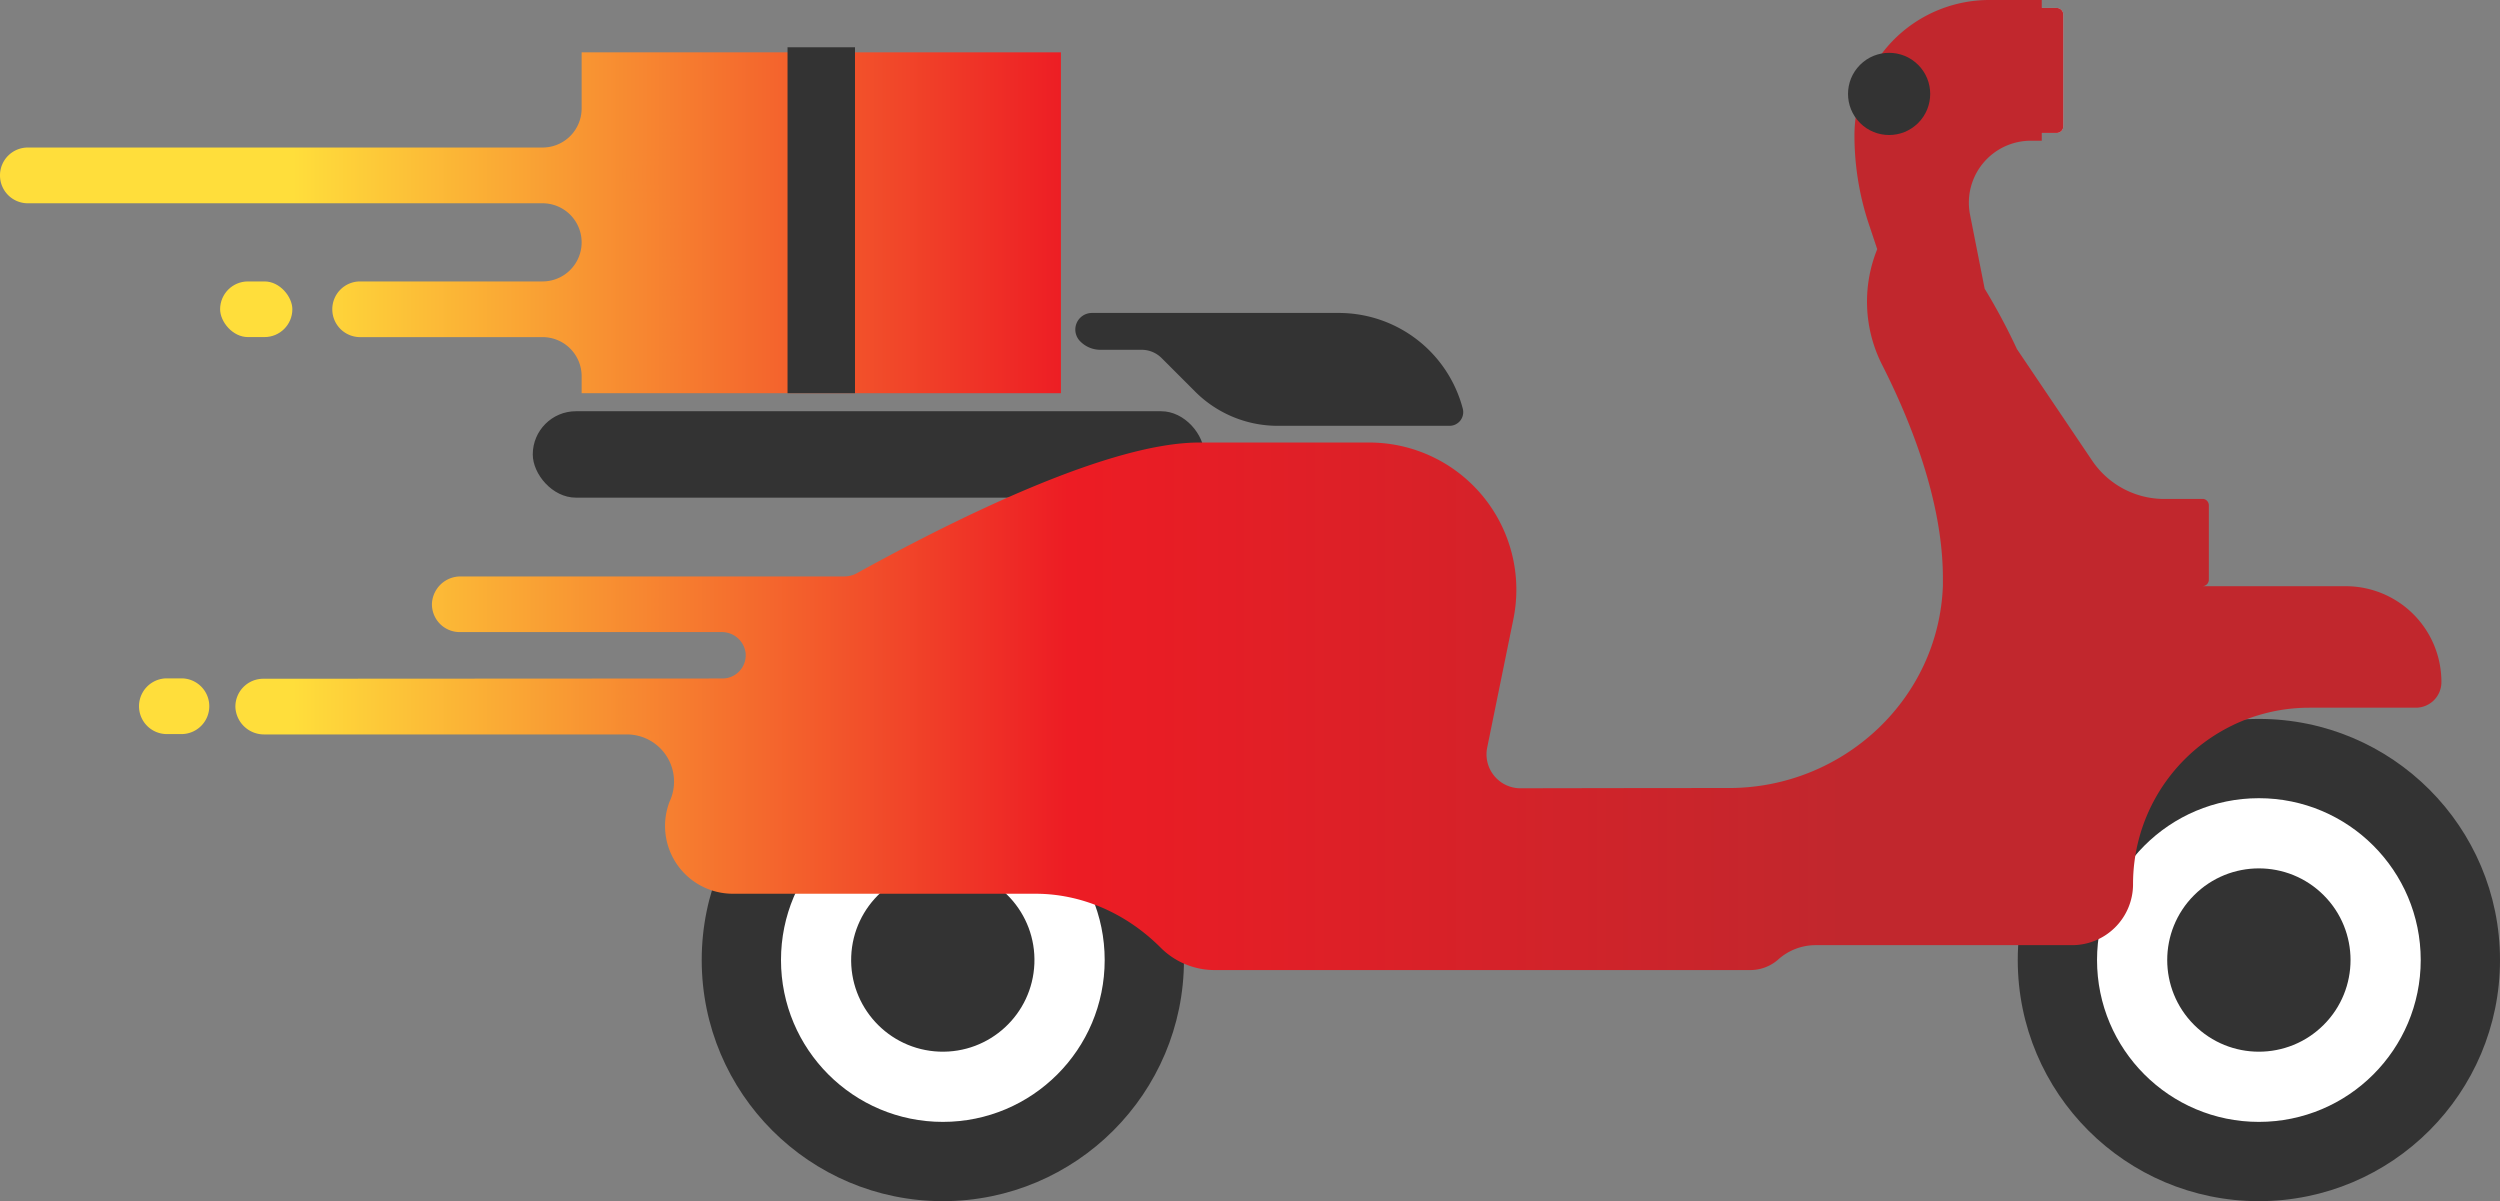
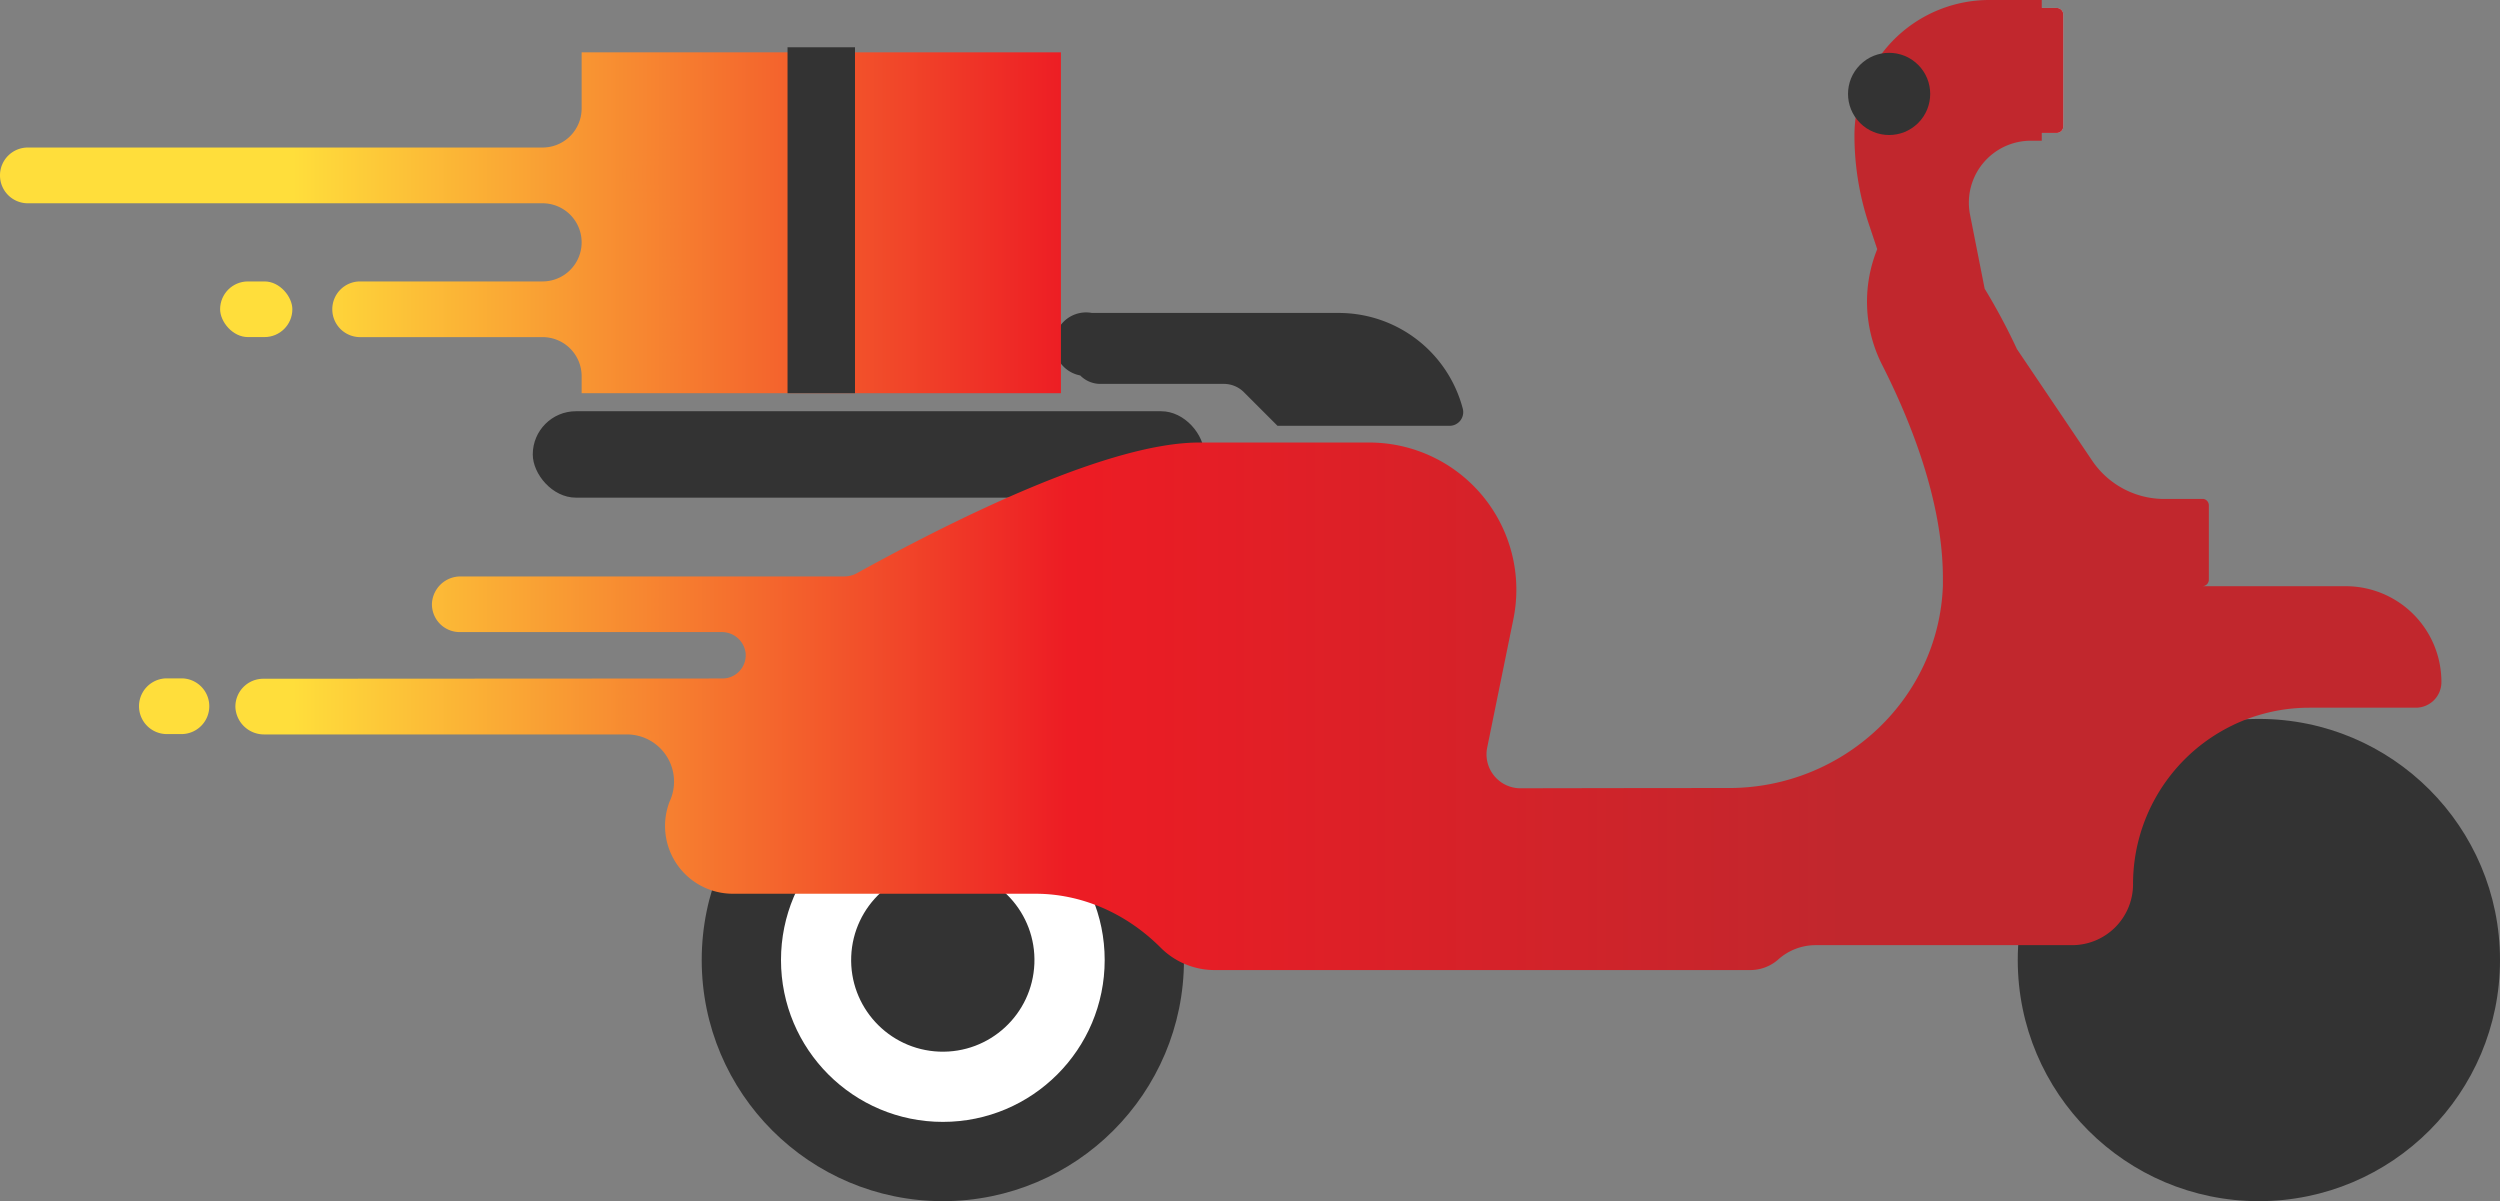
<svg xmlns="http://www.w3.org/2000/svg" xmlns:xlink="http://www.w3.org/1999/xlink" viewBox="0 0 668.54 321.22">
  <rect x="0" y="0" width="668.54" height="321.22" fill="#808080" stroke="none" />
  <defs>
    <style>.cls-1{fill:#333;}.cls-2{fill:#fff;}.cls-3{fill:#ccc;}.cls-4{fill:url(#linear-gradient);}.cls-5{fill:url(#linear-gradient-2);}.cls-6{fill:url(#linear-gradient-3);}.cls-7{fill:url(#linear-gradient-4);}</style>
    <linearGradient id="linear-gradient" x1="78.3" y1="59.59" x2="492.97" y2="59.59" gradientUnits="userSpaceOnUse">
      <stop offset="0" stop-color="#ffde3b" />
      <stop offset="0.5" stop-color="#ed1c24" />
      <stop offset="1" stop-color="#c1272d" />
    </linearGradient>
    <linearGradient id="linear-gradient-2" x1="78.3" y1="82.7" x2="492.97" y2="82.7" xlink:href="#linear-gradient" />
    <linearGradient id="linear-gradient-3" x1="78.3" y1="188.86" x2="492.97" y2="188.86" xlink:href="#linear-gradient" />
    <linearGradient id="linear-gradient-4" x1="78.3" y1="129.69" x2="492.97" y2="129.69" xlink:href="#linear-gradient" />
  </defs>
  <title>Asset 20</title>
  <g id="Layer_2" data-name="Layer 2">
    <g id="OBJECT">
      <circle class="cls-1" cx="604.06" cy="256.73" r="64.48" />
-       <circle class="cls-2" cx="604.06" cy="256.73" r="43.28" />
      <circle class="cls-1" cx="604.06" cy="256.73" r="24.51" transform="translate(-4.61 502.33) rotate(-45)" />
      <circle class="cls-1" cx="252.13" cy="256.73" r="64.48" />
      <circle class="cls-2" cx="252.13" cy="256.73" r="43.28" />
      <circle class="cls-1" cx="252.13" cy="256.73" r="24.51" transform="translate(-14.48 498.4) rotate(-87.71)" />
-       <path class="cls-1" d="M292,83.69h66a34.28,34.28,0,0,1,33.17,25.59h0a3.66,3.66,0,0,1-3.54,4.59h-46a31.2,31.2,0,0,1-22-9.12l-9-9a7.57,7.57,0,0,0-5.34-2.21H294.26a7.53,7.53,0,0,1-5.39-2.26h0A4.44,4.44,0,0,1,292,83.69Z" />
+       <path class="cls-1" d="M292,83.69h66a34.28,34.28,0,0,1,33.17,25.59h0a3.66,3.66,0,0,1-3.54,4.59h-46l-9-9a7.57,7.57,0,0,0-5.34-2.21H294.26a7.53,7.53,0,0,1-5.39-2.26h0A4.44,4.44,0,0,1,292,83.69Z" />
      <rect class="cls-1" x="142.47" y="109.97" width="179.58" height="23.11" rx="11.55" />
      <path class="cls-3" d="M546,2.13h4a1.75,1.75,0,0,1,1.75,1.75V33.8A1.75,1.75,0,0,1,550,35.55h-4Z" />
      <path class="cls-4" d="M155.54,64.81a10.45,10.45,0,0,1-10.45,10.45H96.3a7.44,7.44,0,0,0-7.44,7.44h0a7.44,7.44,0,0,0,7.44,7.45h48.79a10.45,10.45,0,0,1,10.45,10.45v4.55H283.71V14H155.54V29a10.45,10.45,0,0,1-10.45,10.45H7.44A7.44,7.44,0,0,0,0,46.92H0a7.44,7.44,0,0,0,7.44,7.44H145.09A10.45,10.45,0,0,1,155.54,64.81Z" />
      <rect class="cls-5" x="58.86" y="75.26" width="19.32" height="14.88" rx="7.44" />
      <path class="cls-6" d="M48.79,181.41H44.35a7.45,7.45,0,0,0,0,14.89h4.44a7.45,7.45,0,0,0,0-14.89Z" />
      <path class="cls-7" d="M627.22,156.76H588.93a1.75,1.75,0,0,0,1.75-1.76V135.14h0a1.75,1.75,0,0,0-.51-1.24,1.71,1.71,0,0,0-.26-.21,1.59,1.59,0,0,0-.63-.26,1.34,1.34,0,0,0-.35,0H578.76a23.27,23.27,0,0,1-19.27-10.23L539.36,93.35v0h0a165.53,165.53,0,0,0-8.63-16.15h0l-3.91-19.79a16.57,16.57,0,0,1,16.26-19.78H546V35.55h4a1.75,1.75,0,0,0,1.75-1.75V3.88A1.75,1.75,0,0,0,550,2.13h-4V0H532a36,36,0,0,0-30.19,16.35,9.23,9.23,0,0,0-5.2,8.31,9,9,0,0,0,.41,2.72,35.72,35.72,0,0,0-1.11,8.71A75.09,75.09,0,0,0,500,60.64l2,6a37.35,37.35,0,0,0,1.35,31c7.47,14.72,16.21,36.33,16.21,56.93,0,.7,0,1.39,0,2.08-1.11,30.34-26.7,54-57.06,54.08-24.81,0-55.87.07-55.87.07a9.07,9.07,0,0,1-6.45-2.66h0a9.07,9.07,0,0,1-2.48-8.23l7-34.34a39.35,39.35,0,0,0-38.55-47.23H320.68c-23.46,0-63.07,19.23-91.53,34.94a7,7,0,0,1-3.39.87H123.26a7.64,7.64,0,0,0-7.75,7.21,7.43,7.43,0,0,0,7.44,7.67h70a6.39,6.39,0,0,1,6.44,5.6,6.22,6.22,0,0,1-6.17,6.81l-122.83.07a7.45,7.45,0,0,0-7.44,7.67,7.66,7.66,0,0,0,7.76,7.22h96.95a12.61,12.61,0,0,1,11.38,18h0A18.13,18.13,0,0,0,195.93,239h80.95c12.67,0,24.54,5.45,33.49,14.41a20.38,20.38,0,0,0,14.41,6H468a11.25,11.25,0,0,0,7.38-2.7l.08-.07a15,15,0,0,1,9.91-3.89H554a16.3,16.3,0,0,0,16.41-16.14,47.15,47.15,0,0,1,47.15-47.36H646a6.83,6.83,0,0,0,6.87-6.72A25.59,25.59,0,0,0,627.22,156.76Z" />
      <rect class="cls-1" x="210.6" y="12.64" width="18.04" height="92.51" />
      <circle class="cls-1" cx="505.18" cy="25.12" r="10.99" transform="translate(130.2 364.57) rotate(-45)" />
    </g>
  </g>
</svg>